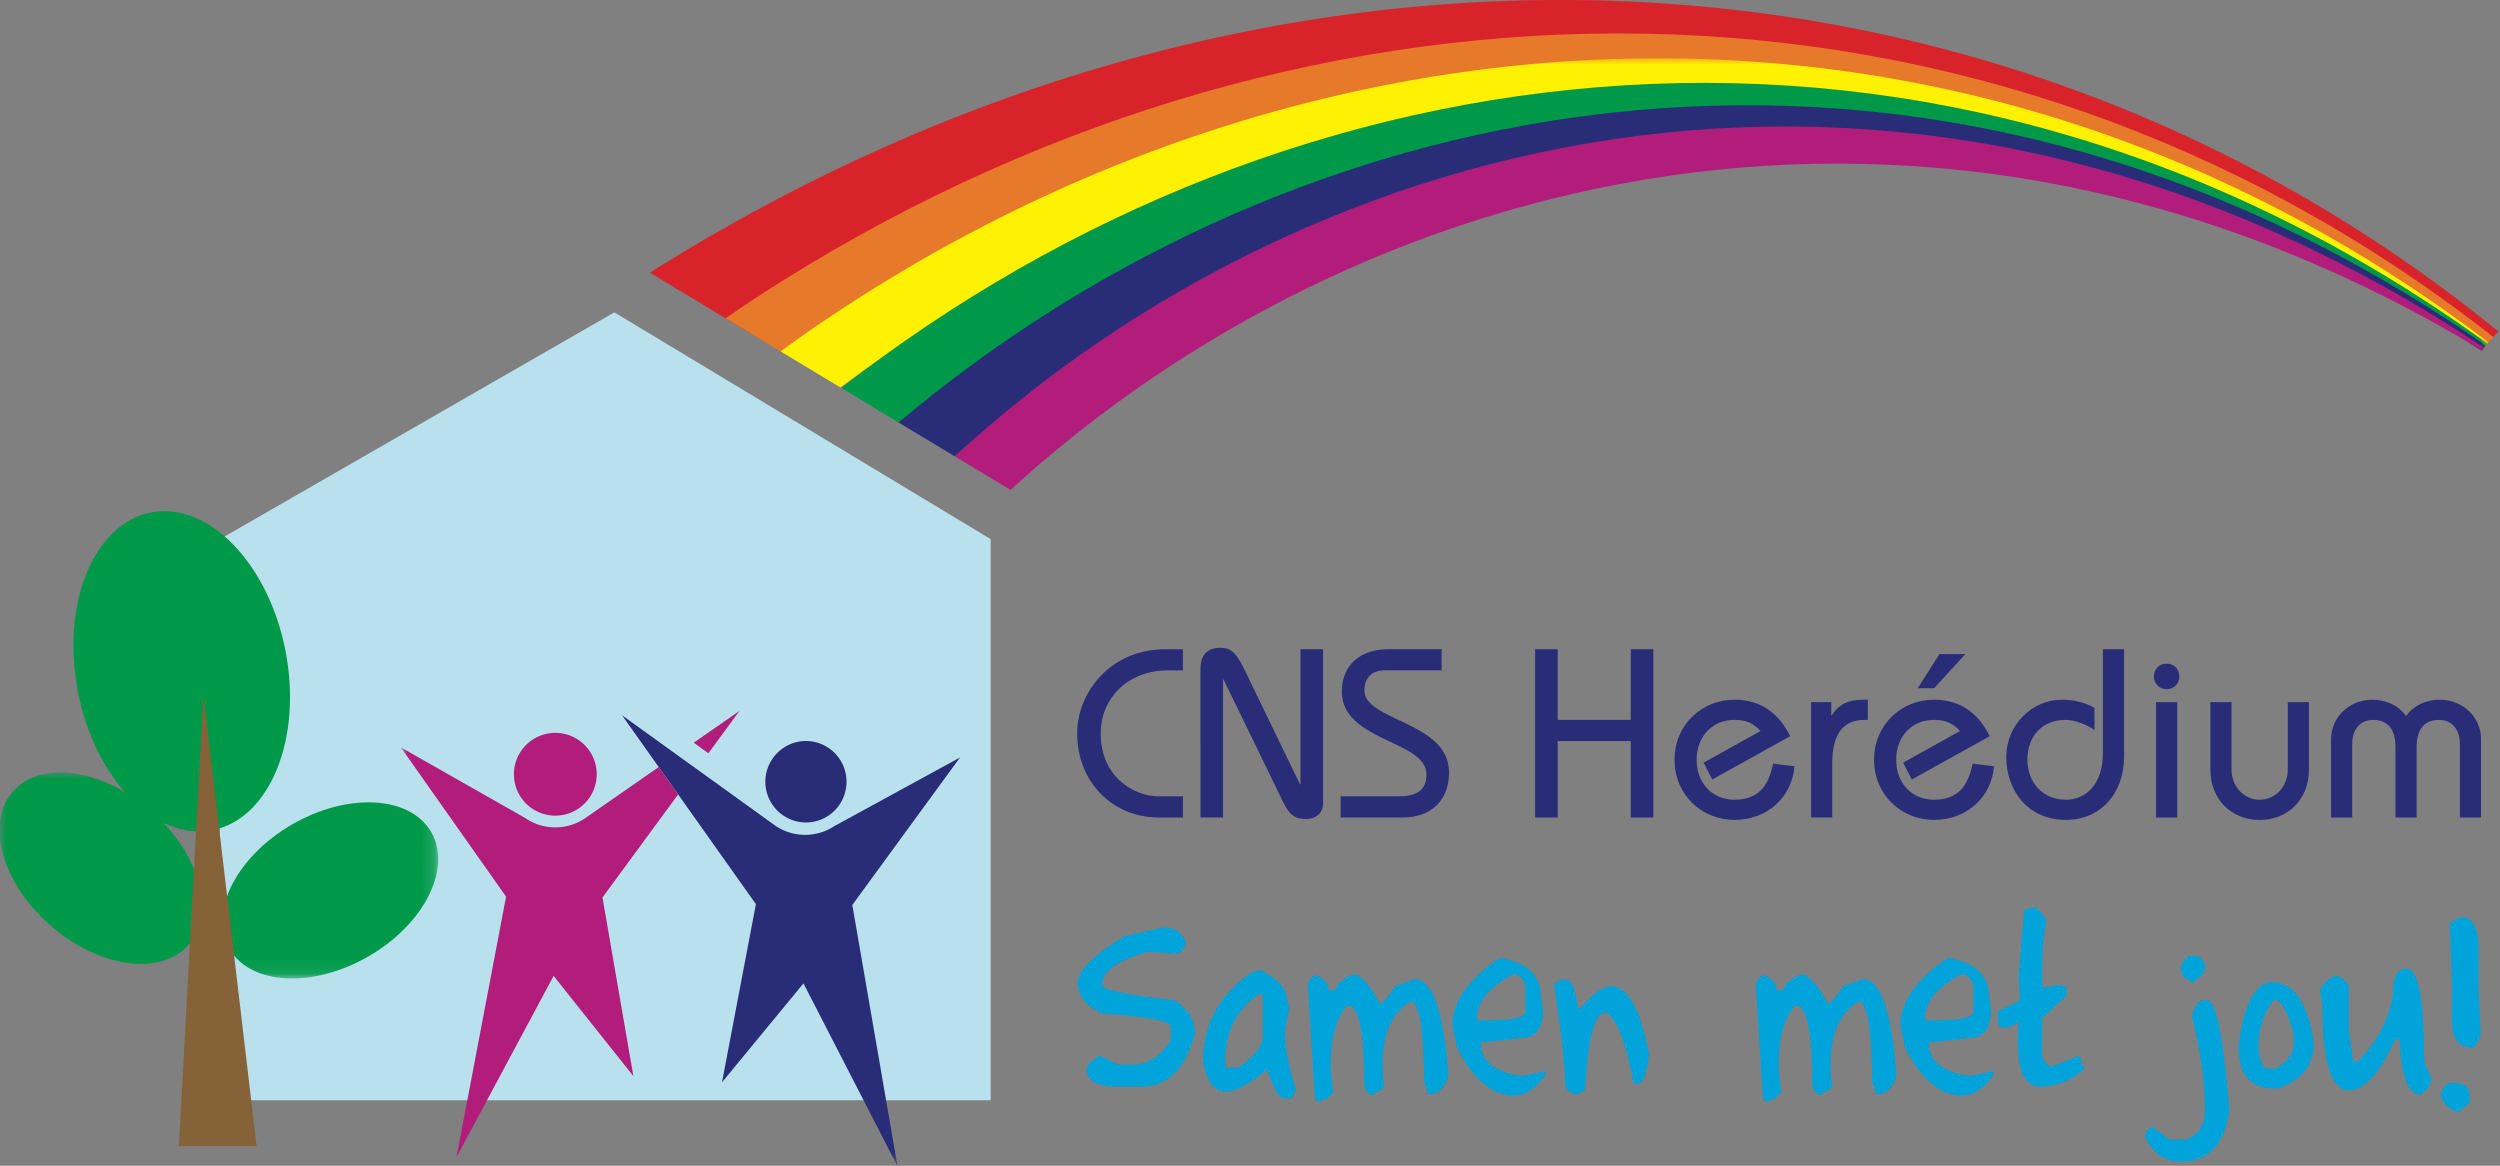
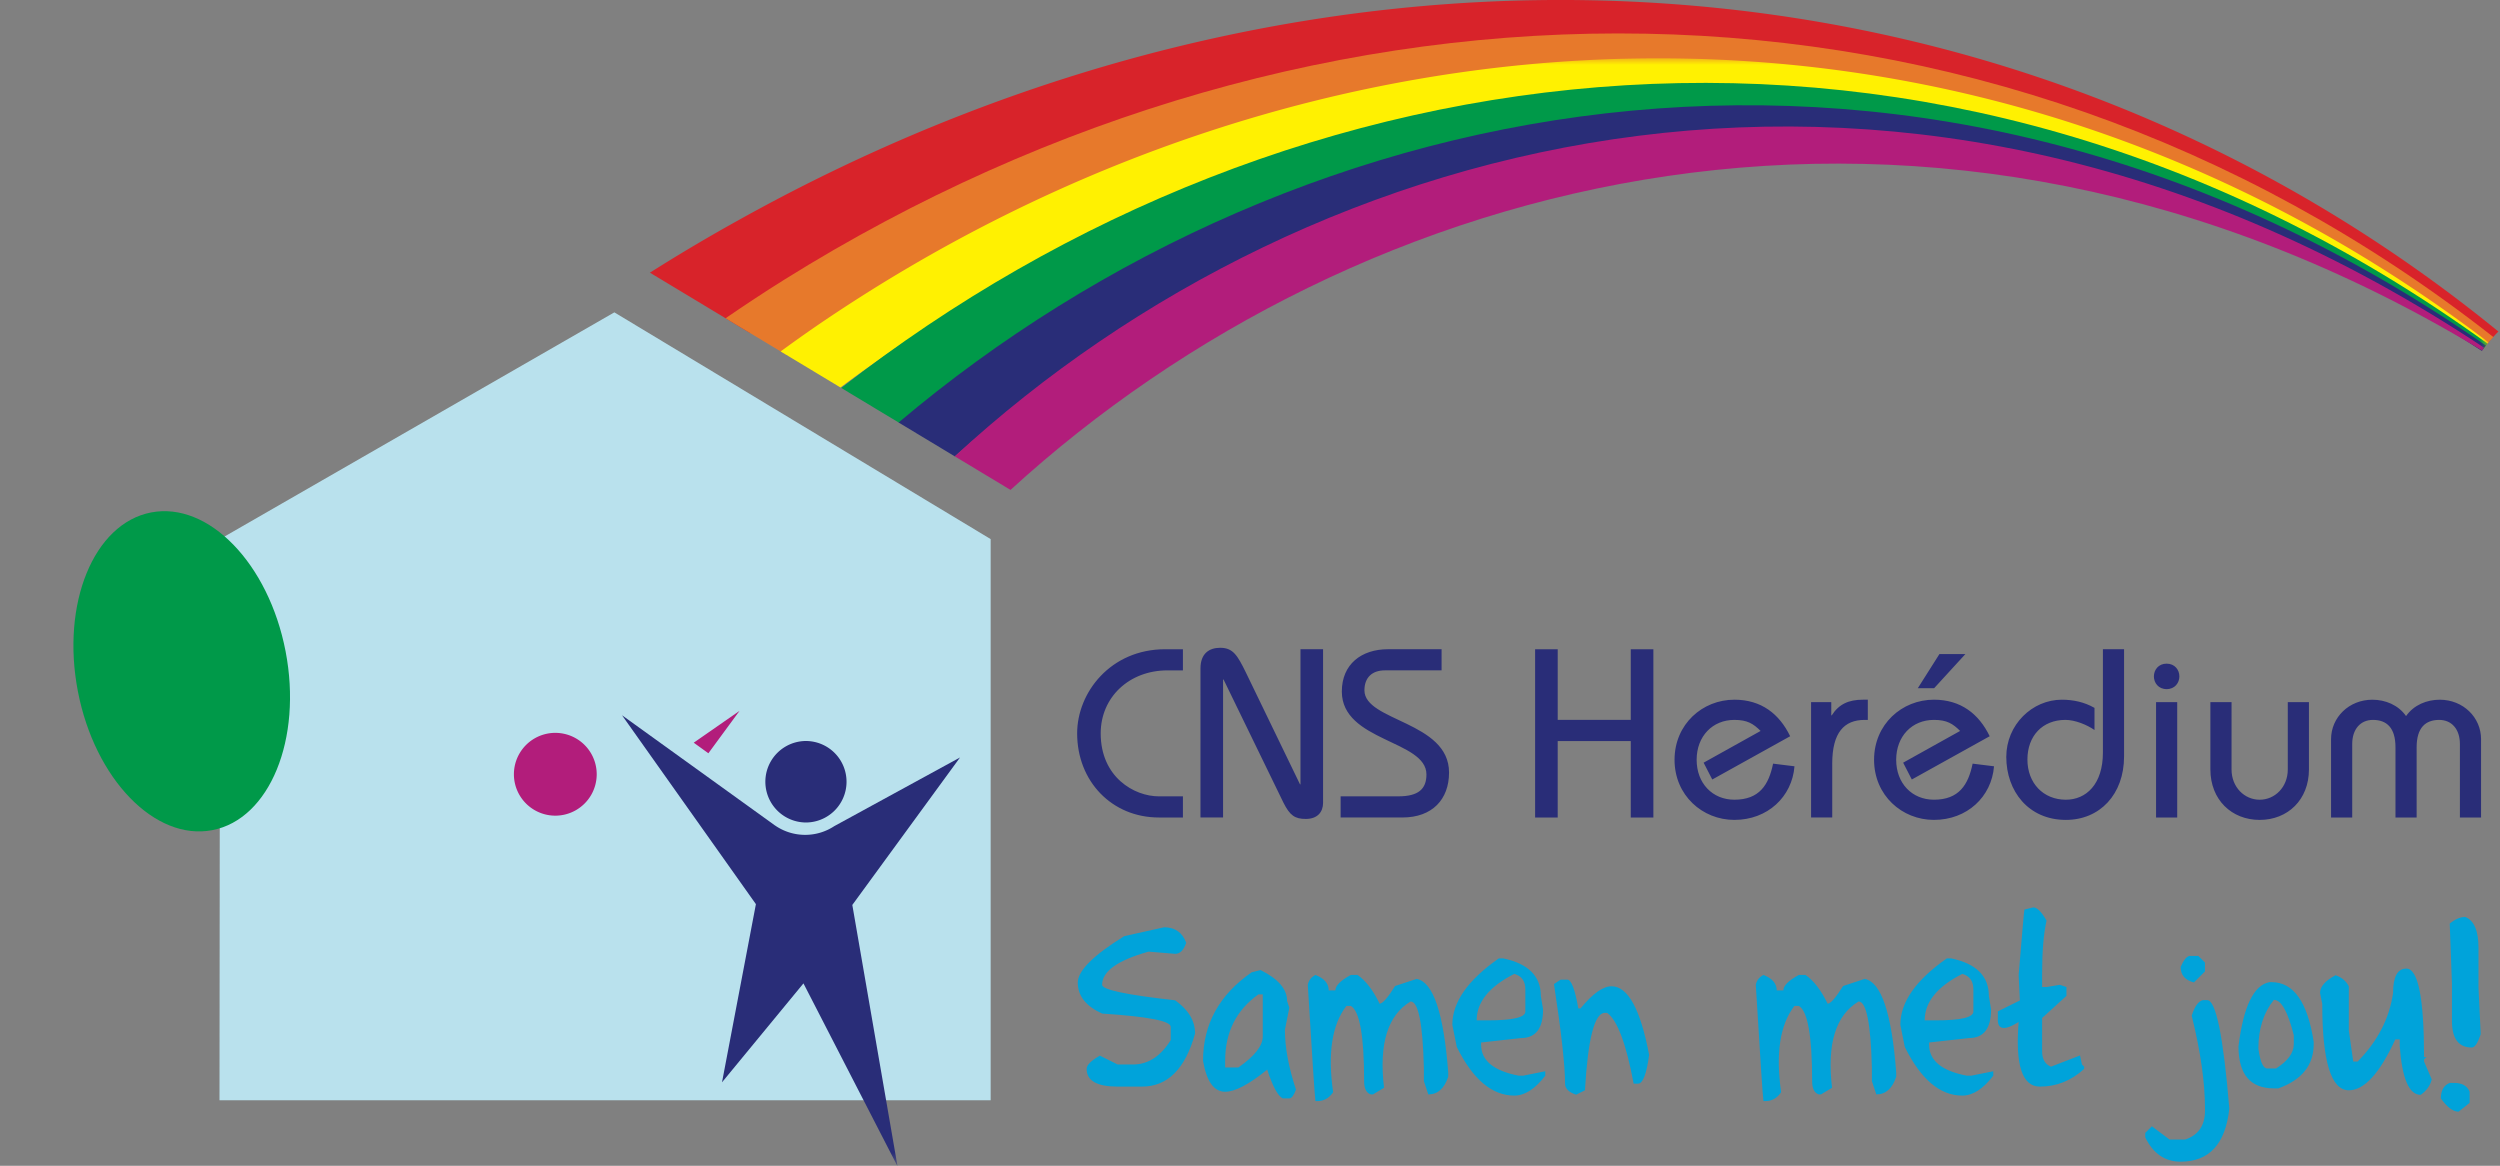
<svg xmlns="http://www.w3.org/2000/svg" xmlns:xlink="http://www.w3.org/1999/xlink" width="193" height="90">
  <rect width="100%" height="100%" fill="#808080" stroke="none" />
  <defs>
    <path id="a" d="M0 0h33.831v15.904H0z" />
    <path id="c" d="M0 0h161.289v85.498H0z" />
  </defs>
  <g fill="none" fill-rule="evenodd">
    <path fill="#D8232A" d="M57.007 17.001c-2.301 1.273-4.58 2.626-6.833 4.049l7.712 4.647a130.016 130.016 0 0 1 3.843-2.416c41.095-24.86 91.46-25.423 130.19 3.38.302-.371.62-.728.958-1.067C154.657-5.56 102.017-8.09 57.007 17" />
    <path fill="#E7792B" d="M60.493 21.626c-1.51.942-3 1.932-4.48 2.943l4.715 2.84c.9-.63 1.8-1.257 2.714-1.86C101.92.065 152.055-2.932 191.967 26.596c.165-.2.346-.385.52-.576-39.47-30.97-91.015-30.014-131.994-4.395" />
    <path fill="#B9E1ED" d="m16.985 41.619 30.443-17.505 29.051 17.505v43.322H16.945l.04-43.322" />
    <path fill="#292D78" d="M91.322 51.753h-1.189c-2.968 0-5.159 2.08-5.159 4.863 0 3.377 2.58 4.862 4.492 4.862h1.856v1.633h-1.856c-3.619 0-6.31-2.784-6.31-6.495 0-3.155 2.58-6.495 6.792-6.495h1.374v1.632m1.355 11.358V51.605c0-1.15.668-1.596 1.521-1.596 1.002 0 1.337.594 1.986 1.912l4.176 8.629h.037V50.12h1.744v11.858c0 .706-.427 1.244-1.336 1.244-.835 0-1.225-.26-1.726-1.262l-4.62-9.501h-.038V63.11h-1.744m10.82-1.633h4.454c1.54 0 2.17-.557 2.17-1.689 0-2.654-6.532-2.542-6.532-6.403 0-2.115 1.522-3.265 3.563-3.265h4.138v1.632h-4.38c-.964 0-1.576.538-1.576 1.541 0 2.394 6.532 2.394 6.532 6.346 0 2.078-1.3 3.471-3.6 3.471h-4.77v-1.633M118.51 63.111v-12.99h1.745v5.455h5.64v-5.455h1.745v12.99h-1.745V57.21h-5.64v5.901h-1.745M132.188 60.179l-.669-1.3 4.399-2.45c-.557-.556-1.021-.853-2.024-.853-1.688 0-2.913 1.262-2.913 3.08 0 1.82 1.225 3.082 2.913 3.082 1.932 0 2.655-1.151 2.988-2.784l1.653.204c-.187 2.357-2.078 4.139-4.64 4.139-2.468 0-4.62-1.894-4.62-4.64 0-2.747 2.152-4.64 4.62-4.64 2.078 0 3.471 1.096 4.306 2.821l-6.013 3.34m7.627-5.975h1.559v1.02h.038c.556-.872 1.317-1.206 2.411-1.206h.372v1.56h-.241c-1.578 0-2.506.964-2.506 3.377v4.157h-1.633v-8.908m9.91-3.711h2.005l-2.413 2.635h-1.261l1.669-2.635Zm-2.133 9.687-.669-1.3 4.398-2.45c-.556-.556-1.02-.853-2.022-.853-1.69 0-2.914 1.262-2.914 3.08 0 1.82 1.225 3.082 2.914 3.082 1.93 0 2.653-1.151 2.987-2.784l1.652.204c-.186 2.357-2.079 4.139-4.64 4.139-2.467 0-4.62-1.894-4.62-4.64 0-2.747 2.153-4.64 4.62-4.64 2.079 0 3.47 1.096 4.306 2.821l-6.012 3.34Zm16.386-10.058v8.276c0 2.932-1.875 4.9-4.491 4.9-2.896 0-4.602-2.228-4.602-4.862 0-2.487 2.004-4.418 4.286-4.418.892 0 1.745.186 2.524.632v1.707c-.594-.408-1.503-.78-2.245-.78-1.763 0-2.933 1.225-2.933 3.062 0 1.819 1.225 3.1 2.97 3.1 1.558 0 2.857-1.188 2.857-3.638v-7.98h1.634m2.47 12.991h1.632v-8.908h-1.633v8.908Zm.815-11.877c.632 0 .984.482.984.983s-.352.984-.984.984c-.63 0-.983-.483-.983-.984s.353-.983.983-.983Zm10.987 2.97v5.195c0 2.339-1.633 3.898-3.805 3.898-2.17 0-3.804-1.56-3.804-3.898v-5.196h1.634V59.4c0 1.374 1.001 2.339 2.17 2.339 1.17 0 2.172-.965 2.172-2.339v-5.196h1.633m1.708 8.908v-6.05c0-1.67 1.374-3.044 3.191-3.044 1.002 0 2.004.409 2.598 1.262.595-.853 1.596-1.262 2.599-1.262 1.819 0 3.192 1.374 3.192 3.044v6.05h-1.634v-5.679c0-1.132-.63-1.856-1.595-1.856-1.058 0-1.745.594-1.745 2.115v5.42h-1.633v-5.42c0-1.52-.686-2.115-1.744-2.115-.965 0-1.596.724-1.596 1.856v5.679h-1.633" />
    <path fill="#00A3DA" d="M89.867 71.586c.842 0 1.412.399 1.708 1.196-.19.57-.474.854-.854.854l-2.05-.17c-2.391.667-3.587 1.521-3.587 2.561 0 .38 1.88.779 5.637 1.196 1.025.73 1.538 1.583 1.538 2.563-.752 2.733-2.119 4.1-4.1 4.1h-1.88c-1.594 0-2.391-.456-2.391-1.367 0-.296.342-.638 1.025-1.025l1.367.684h1.195c1.154 0 2.122-.627 2.905-1.88v-1.025c0-.455-1.766-.797-5.296-1.025-1.253-.569-1.88-1.366-1.88-2.391 0-.911 1.196-2.107 3.588-3.587l3.075-.684m4.715 10.307v.513h1.025c1.253-.874 1.878-1.671 1.878-2.392v-3.246h-.34c-1.71 1.215-2.563 2.923-2.563 5.125Zm2.733-7.004c1.367.676 2.05 1.473 2.05 2.391l.17.513-.34 1.708c0 1.36.284 2.896.854 4.613-.168.455-.339.683-.513.683h-.513c-.38-.198-.778-.938-1.195-2.221-1.405 1.139-2.487 1.708-3.246 1.708-.865 0-1.435-.797-1.708-2.39 0-2.826 1.253-5.103 3.757-6.834l.684-.171Zm12.05.683c1.275.228 2.087 2.631 2.437 7.209v.341c-.296.912-.809 1.367-1.538 1.367l-.341-1.024V82.44c-.084-3.417-.426-5.126-1.025-5.126-1.77 1.056-2.454 3.277-2.05 6.662l-.855.513h-.17c-.342-.114-.513-.455-.513-1.024 0-3.478-.342-5.414-1.025-5.808h-.341c-1.116 1.442-1.459 3.663-1.026 6.662-.311.455-.71.683-1.196.683h-.17c-.053-.342-.25-3.333-.592-8.975.068-.34.265-.596.592-.762.683.266 1.024.664 1.024 1.195h.514c0-.364.398-.763 1.195-1.195h.513c.637.44 1.206 1.18 1.708 2.22.227 0 .627-.455 1.196-1.366l1.662-.547m4.635 3.2h.855c1.936 0 2.903-.228 2.903-.683V76.38c0-.638-.285-1.036-.853-1.196-1.937.98-2.905 2.175-2.905 3.588Zm2.05-4.783c1.937.402 2.904 1.37 2.904 2.904l.172 1.026c0 1.48-.57 2.22-1.71 2.22l-3.074.342v.17c0 1.223.968 2.02 2.904 2.392h.342l1.708-.342v.342c-.782 1.025-1.579 1.537-2.391 1.537-1.724 0-3.204-1.253-4.442-3.758l-.342-1.708c0-1.746 1.196-3.454 3.587-5.125h.342Zm4.431 1.64h.513c.31 0 .595.74.853 2.22h.17c.935-1.138 1.732-1.708 2.393-1.708 1.268 0 2.235 1.766 2.904 5.296-.198 1.48-.483 2.221-.855 2.221h-.34c-.578-3.083-1.261-4.905-2.05-5.466h-.172c-.797 0-1.31 1.992-1.538 5.978l-.682.342c-.57-.19-.855-.475-.855-.854 0-1.397-.285-3.96-.854-7.687l.513-.342m23.471-.057c1.275.228 2.089 2.631 2.436 7.209v.341c-.295.912-.808 1.367-1.536 1.367l-.342-1.024V82.44c-.084-3.417-.425-5.126-1.025-5.126-1.77 1.056-2.453 3.277-2.05 6.662l-.854.513h-.17c-.342-.114-.513-.455-.513-1.024 0-3.478-.342-5.414-1.025-5.808h-.342c-1.115 1.442-1.458 3.663-1.026 6.662-.31.455-.709.683-1.195.683h-.17c-.054-.342-.252-3.333-.592-8.975.068-.34.265-.596.592-.762.682.266 1.024.664 1.024 1.195h.513c0-.364.398-.763 1.196-1.195h.512c.638.44 1.207 1.18 1.709 2.22.227 0 .625-.455 1.195-1.366l1.663-.547m4.636 3.2h.853c1.937 0 2.905-.228 2.905-.683V76.38c0-.638-.285-1.036-.855-1.196-1.936.98-2.903 2.175-2.903 3.588Zm2.05-4.783c1.935.402 2.904 1.37 2.904 2.904l.17 1.026c0 1.48-.57 2.22-1.708 2.22l-3.076.342v.17c0 1.223.97 2.02 2.906 2.392h.34l1.709-.342v.342c-.782 1.025-1.58 1.537-2.392 1.537-1.724 0-3.204-1.253-4.441-3.758l-.342-1.708c0-1.746 1.196-3.454 3.588-5.125h.342Zm6.33-3.94c.296 0 .639.341 1.026 1.025-.228 1.01-.342 2.376-.342 4.1v1.025h.342l1.025-.172.512.172v.683l-1.879 1.708v2.563c0 .614.228 1.013.684 1.195l2.243-.866.148.696.17.17v.171c-.994.91-2.132 1.367-3.416 1.367-1.366 0-1.912-1.663-1.64-4.988-1.13.706-1.667.603-1.606-.308v-.513l1.698-.842-.092-1.97c.274-3.333.422-5.015.445-5.046l.683-.17m12.06 3.747h.683l.513.513v.682l-.854.854c-.682-.174-1.024-.573-1.024-1.195.22-.517.448-.801.683-.854Zm1.026 3.416h.342c.676 0 1.244 2.79 1.708 8.37-.297 2.734-1.549 4.1-3.758 4.1-1.215 0-2.126-.626-2.734-1.879v-.341l.512-.513 1.367 1.025h1.197c1.023-.34 1.536-1.081 1.536-2.22v-.171c0-2.02-.34-4.412-1.025-7.175.229-.714.512-1.112.855-1.196Zm5.49-.022c-.798.987-1.197 2.239-1.197 3.757.137 1.026.365 1.538.684 1.538h.683c.91-.577 1.366-1.203 1.366-1.88v-.683c-.456-1.821-.968-2.732-1.536-2.732Zm-.172-1.367c1.693 0 2.774 1.537 3.245 4.612v.17c0 1.626-.91 2.765-2.732 3.418h-.341c-1.823 0-2.734-1.083-2.734-3.246.378-3.075 1.176-4.726 2.391-4.954h.17Zm10.397-1.048c.912 0 1.367 2.278 1.367 6.833h.171l-.17.171v.17l.592 1.378c-.114.48-.399.878-.854 1.196-.896 0-1.435-1.256-1.617-3.77v-.512h-.342c-1.2 2.62-2.396 3.93-3.588 3.93-1.366 0-2.05-2.222-2.05-6.663l-.171-.854c0-.486.4-.941 1.197-1.367.47.16.812.445 1.024.854v3.417l.342 2.391h.342c1.54-1.563 2.452-3.328 2.733-5.295 0-1.253.341-1.879 1.024-1.879m4.545-3.986c.683.266 1.026 1.063 1.026 2.391v3.076l.17 3.587c-.228.683-.456 1.025-.683 1.025-1.025 0-1.538-.684-1.538-2.05v-2.904l-.17-4.613c.416-.341.816-.512 1.195-.512Zm-1.195 12.812h.34c.615 0 1.015.228 1.196.683v.855l-.853.683c-.427 0-.882-.342-1.368-1.025 0-.616.228-1.014.685-1.196Z" />
    <path fill="#009949" d="M22.047 50.279c1.306 6.772-1.225 12.955-5.653 13.808-4.428.854-9.076-3.944-10.382-10.716-1.306-6.773 1.225-12.955 5.652-13.81 4.429-.853 9.077 3.945 10.383 10.718" />
    <g transform="translate(0 59.634)">
      <mask id="b" fill="#fff">
        <use xlink:href="#a" />
      </mask>
-       <path fill="#009949" d="M28.44 14.202c-4.304 2.484-9.112 2.218-10.736-.597-1.625-2.814.547-7.11 4.852-9.597 4.305-2.484 9.112-2.218 10.736.597 1.625 2.814-.546 7.11-4.851 9.597M11.638 2.948c3.751 3.261 5.064 7.894 2.931 10.347-2.132 2.452-6.902 1.797-10.653-1.465C.165 8.569-1.148 3.937.984 1.484 3.117-.97 7.887-.313 11.638 2.948" mask="url(#b)" />
    </g>
-     <path fill="#866238" d="M13.809 88.483h6.002l-4.108-34.802-1.894 34.802" />
+     <path fill="#866238" d="M13.809 88.483h6.002" />
    <path fill="#B21D7B" d="M42.842 62.969a3.196 3.196 0 1 0 .056-6.392 3.196 3.196 0 0 0-.056 6.392M57.092 54.878l-3.536 2.458 1.131.816 2.405-3.274" />
    <g transform="translate(30.945 4.502)">
      <mask id="d" fill="#fff">
        <use xlink:href="#c" />
      </mask>
      <path fill="#292D78" d="M31.186 58.994a3.146 3.146 0 1 0 .052-6.291 3.146 3.146 0 0 0-.052 6.29" mask="url(#d)" />
      <path fill="#292D78" d="m43.17 53.973-9.686 5.29h-.004c-.66.44-1.452.693-2.302.686a4.08 4.08 0 0 1-2.29-.725h-.004l-11.81-8.509 10.337 14.583-2.617 13.754 6.288-7.637 7.262 14.12-3.49-20.175 8.316-11.387" mask="url(#d)" />
-       <path fill="#B21D7B" d="m21.408 56.829-1.5-2.116-5.712 3.972h-.004a4.075 4.075 0 0 1-2.302.685 4.067 4.067 0 0 1-2.29-.724h-.004L0 53.195 8.124 64.72 4.296 84.833l7.498-13.995 6.159 7.74-2.386-13.796 5.84-7.953" mask="url(#d)" />
      <path fill="#FFF101" d="M161.17 21.93C120.495-9.011 69.738-5.2 31.885 20.802a118.08 118.08 0 0 0-2.563 1.827l4.619 2.784c35.332-26.394 85.396-32.858 126.843-3 .126-.162.25-.325.384-.481" mask="url(#d)" />
      <path fill="#009949" d="M161.094 22.026c-42.574-30.8-92.607-23.528-127.09 3.423l4.477 2.698c31.842-25.804 79.862-34.73 122.276-5.696l.028-.039c.101-.13.204-.26.309-.386" mask="url(#d)" />
      <path fill="#292D78" d="M160.97 22.18C117.64-8.005 69.327 2.01 38.427 28.116l4.34 2.616c28.46-25.117 74.59-36.5 117.888-8.14.045-.058.083-.12.129-.179.06-.078.123-.154.184-.231" mask="url(#d)" />
      <path fill="#FFFFFE" d="M161.17 21.93c-.134.157-.259.32-.385.482.126-.162.25-.325.384-.481" mask="url(#d)" />
      <path fill="#B21D7B" d="m42.76 30.726 4.306 2.594C73.727 8.938 117.854-3.343 160.674 22.56l.16-.215C116.575-7.099 70.254 5.37 42.762 30.725" mask="url(#d)" />
    </g>
  </g>
</svg>